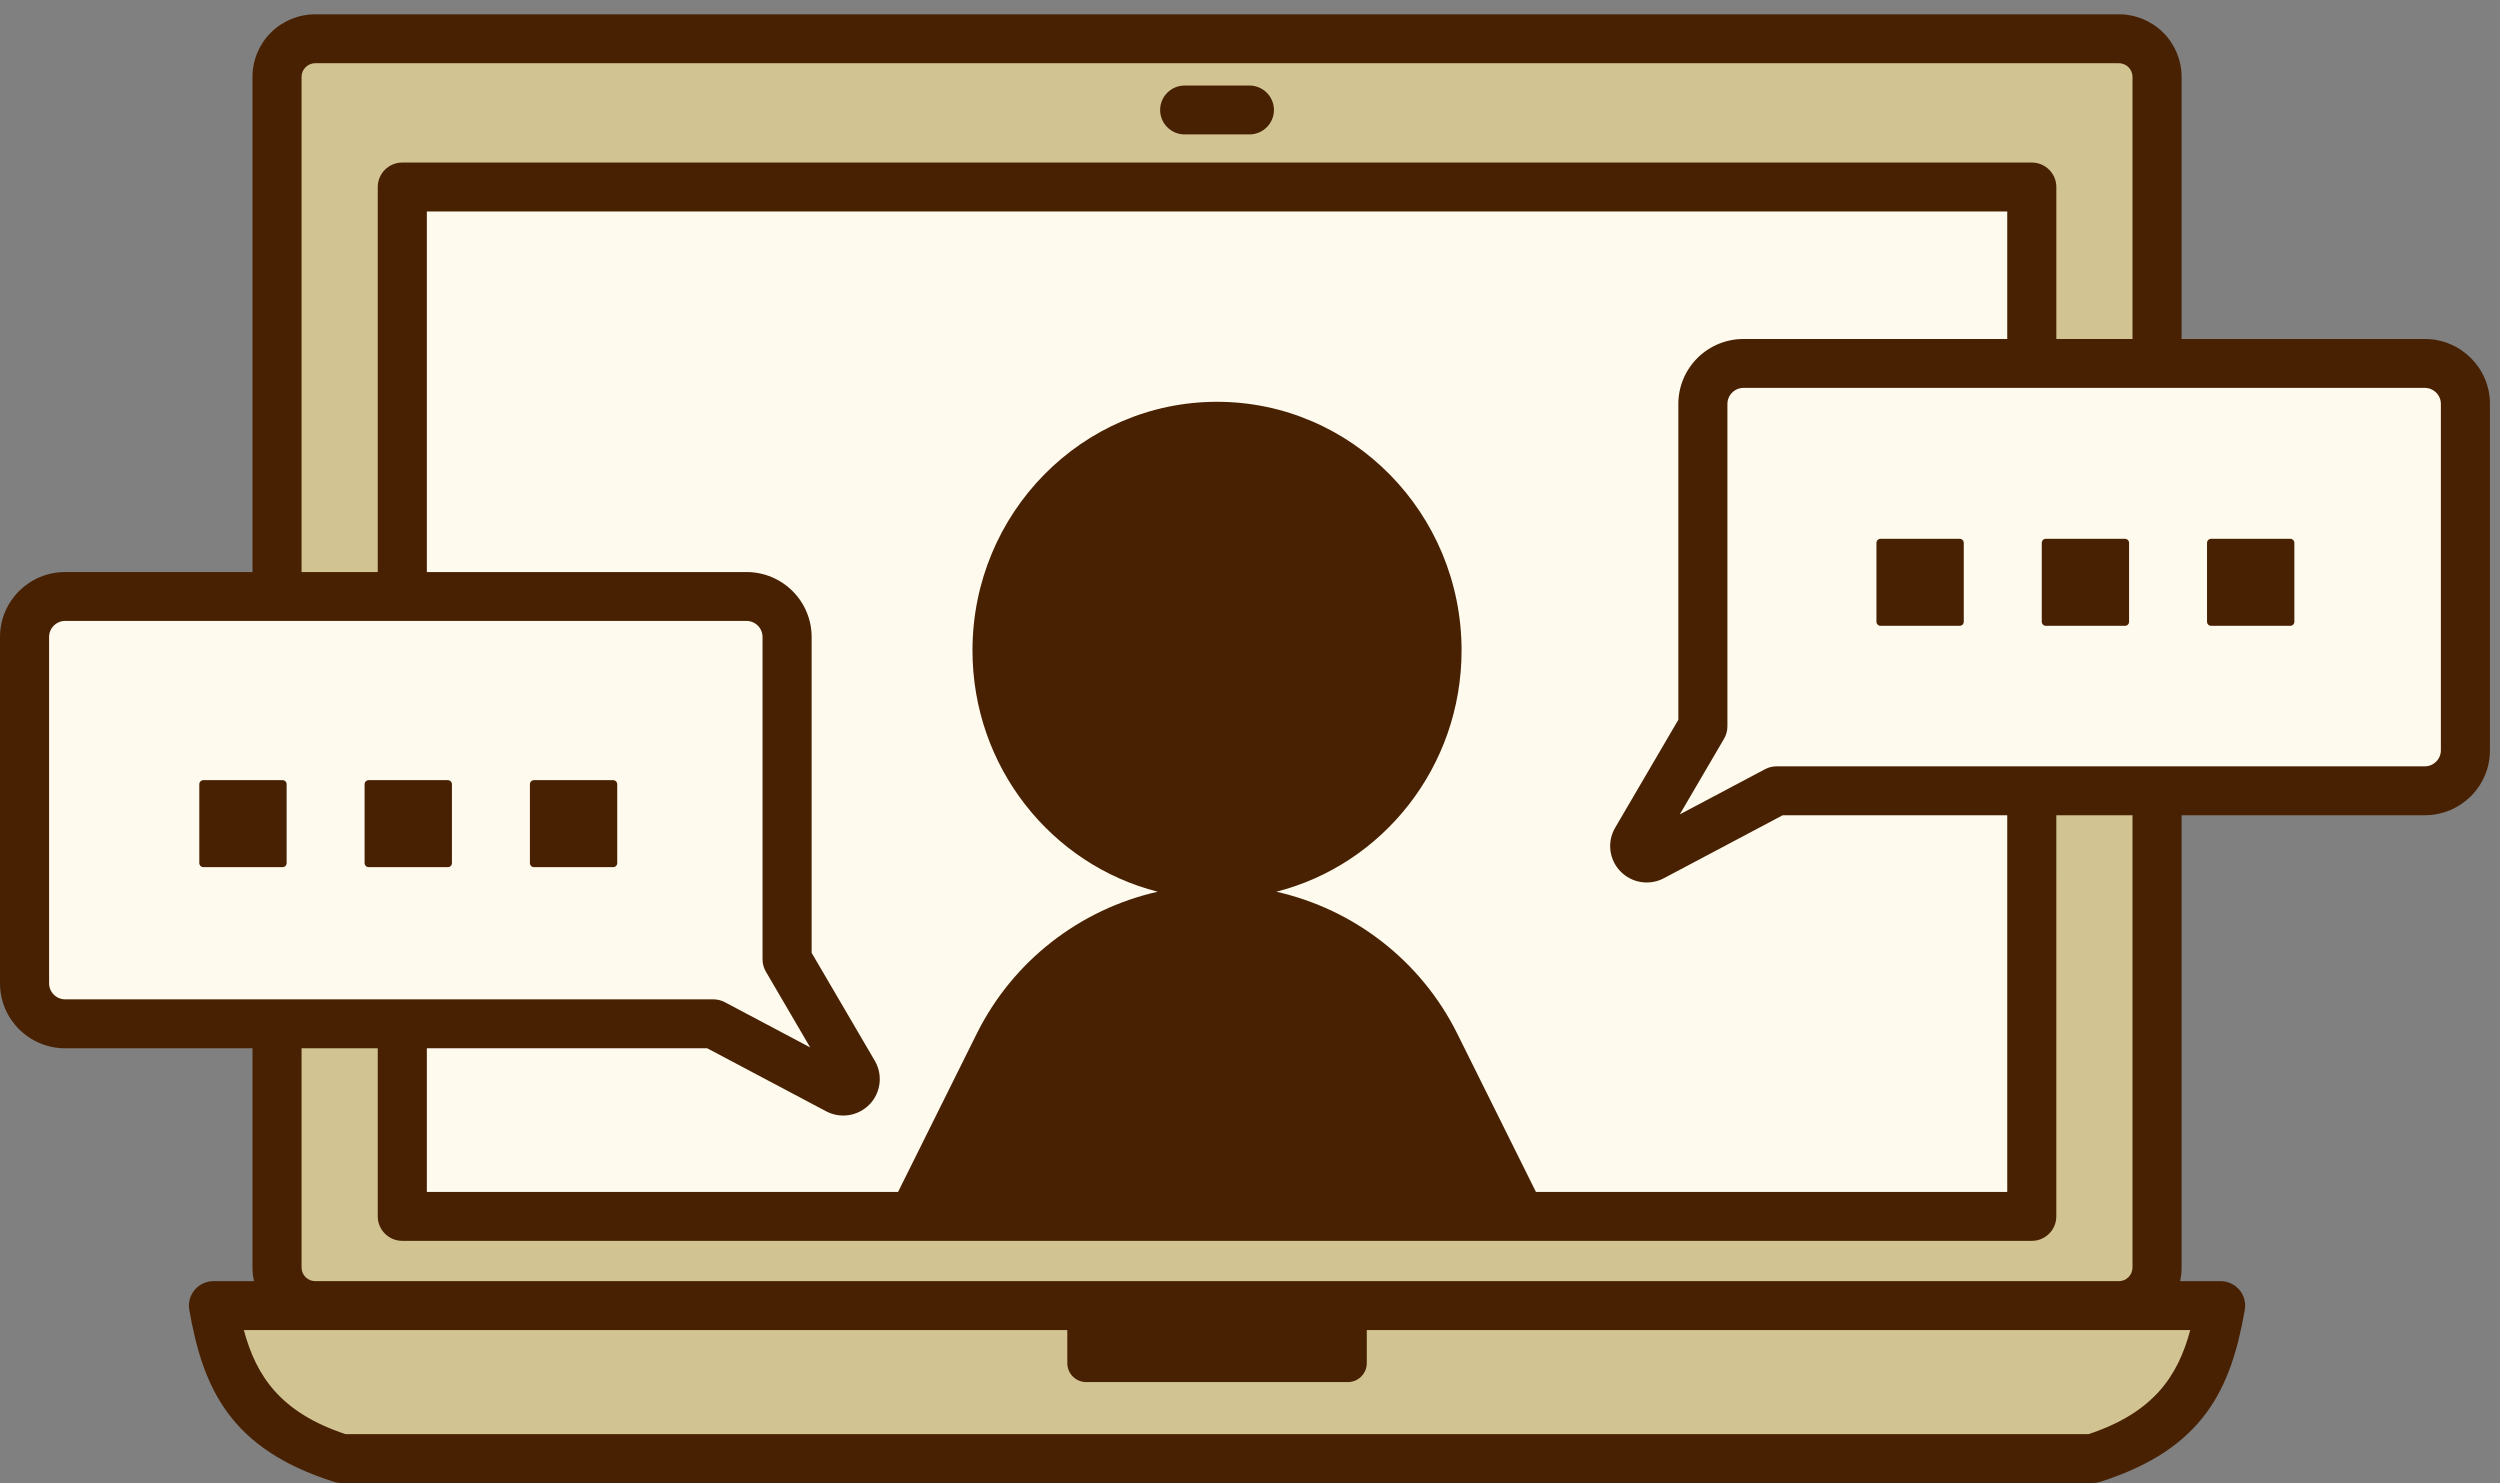
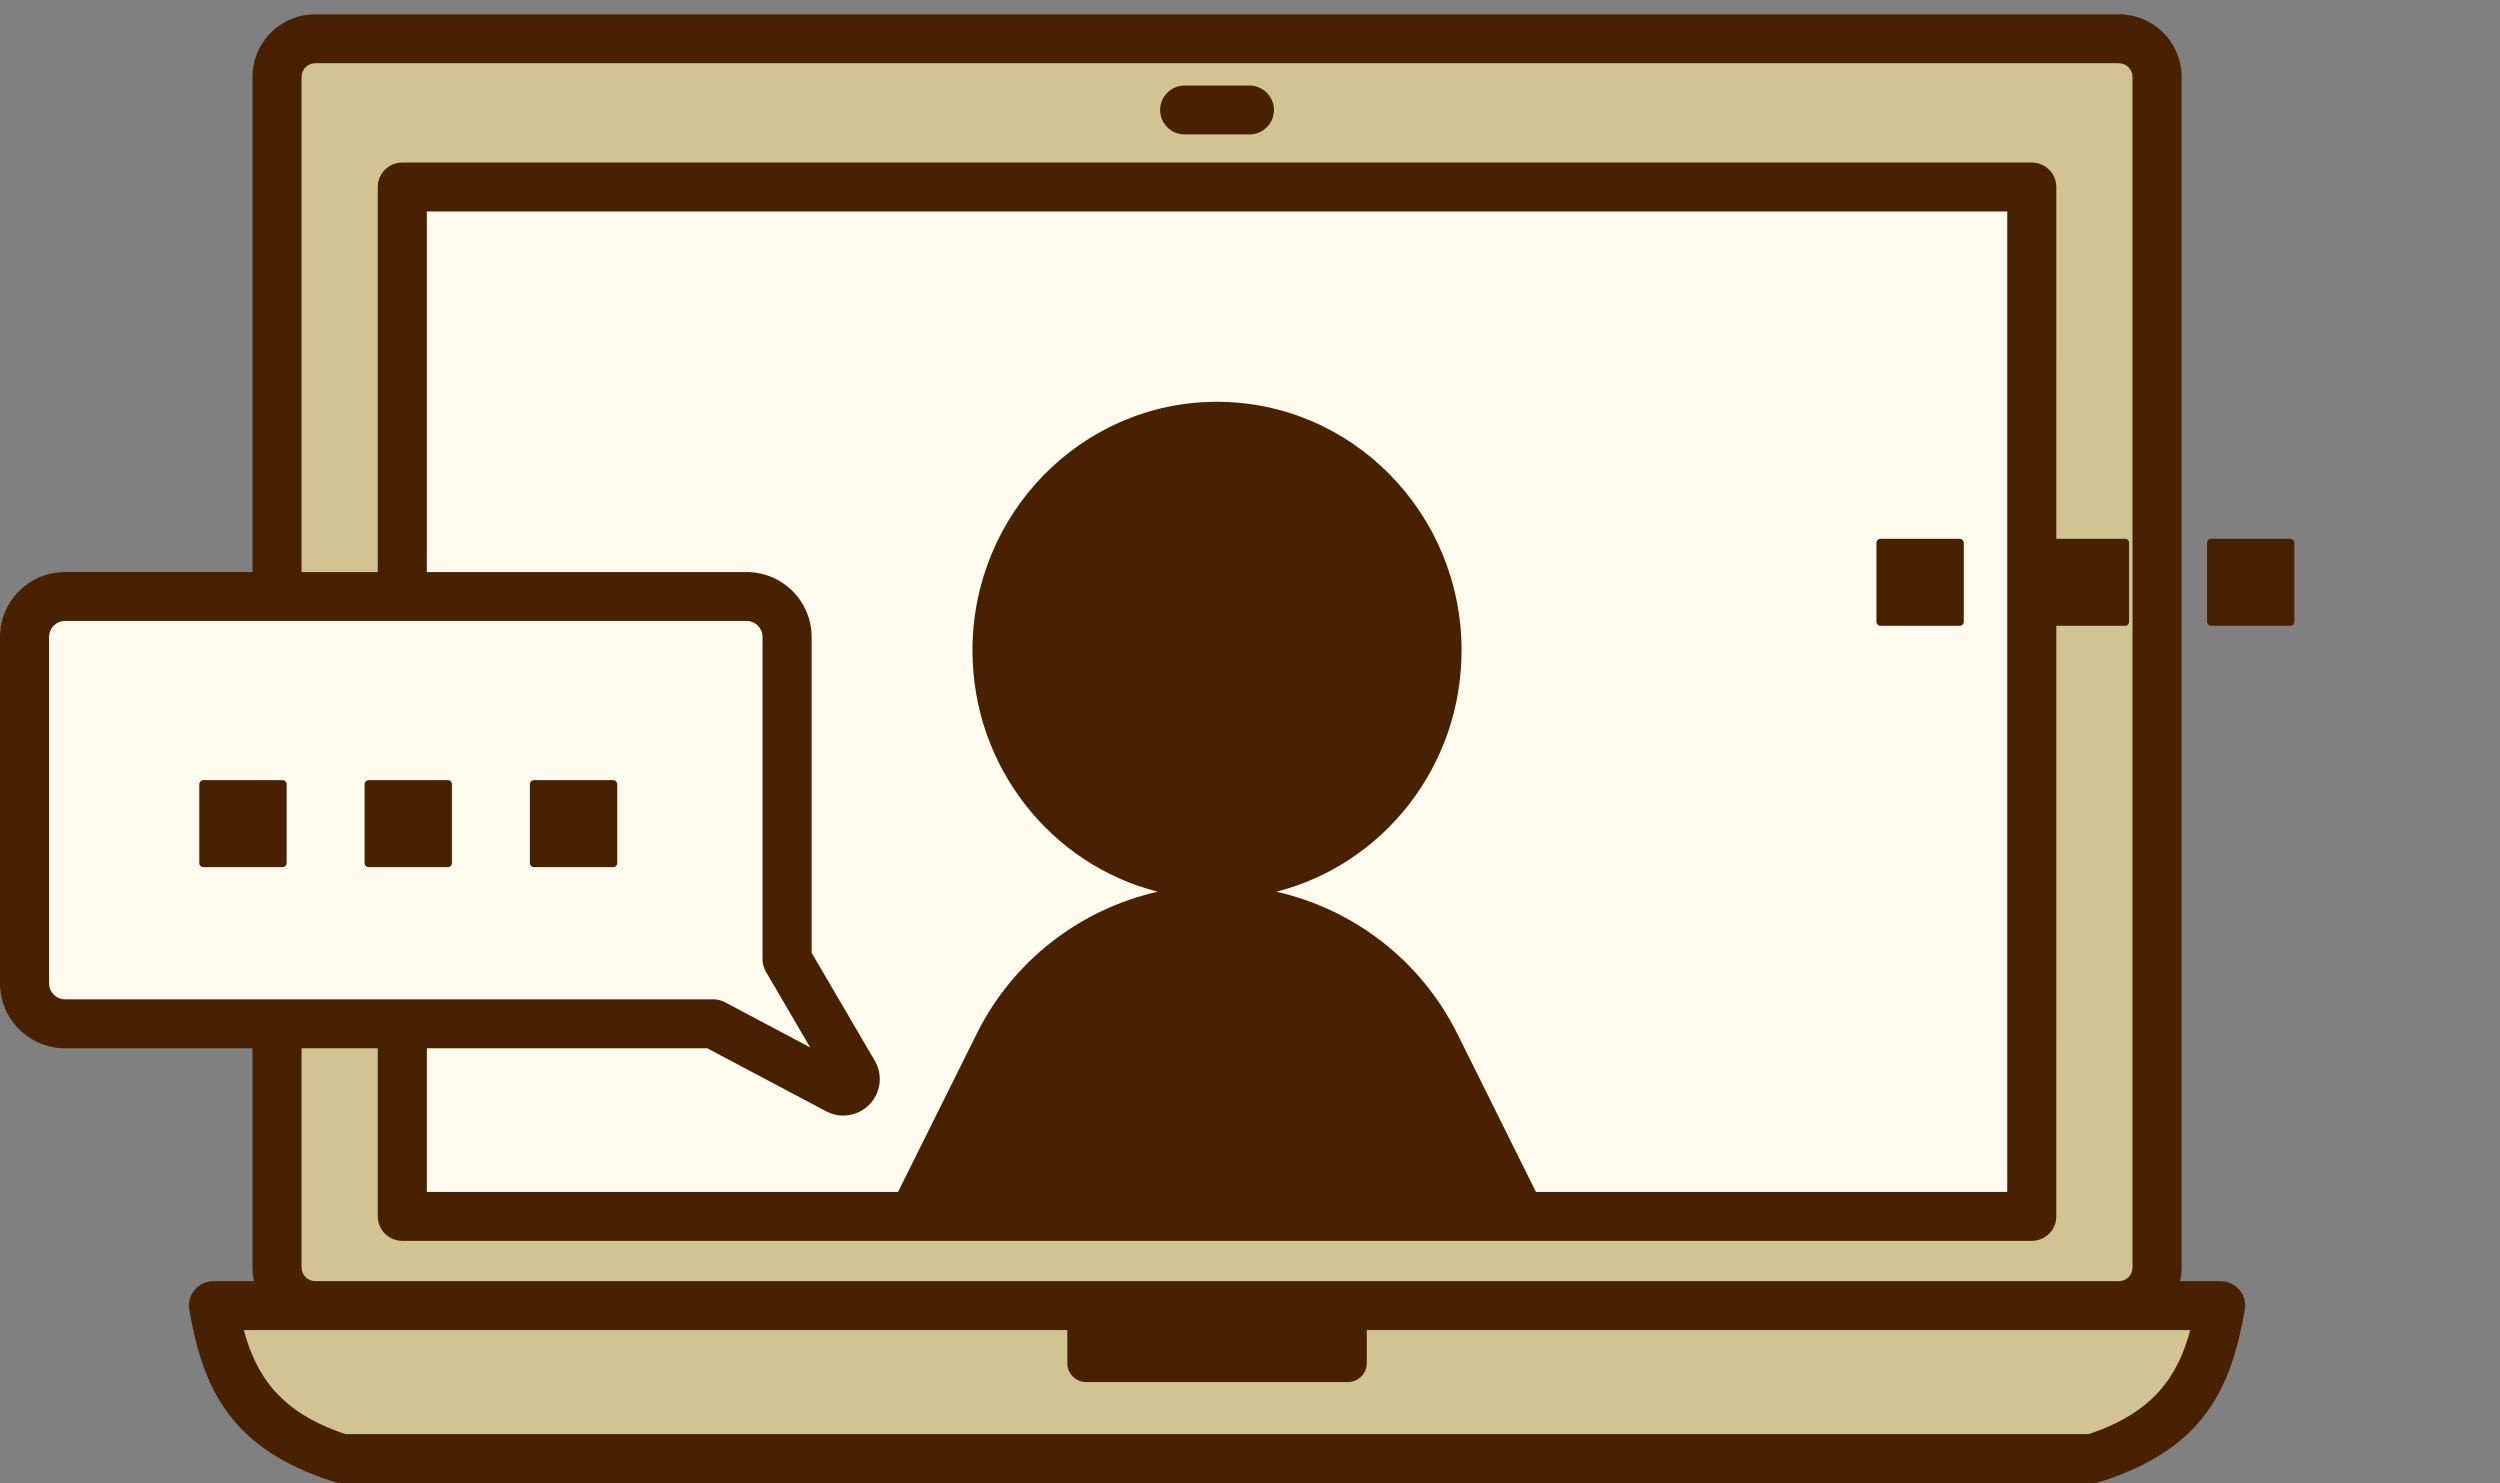
<svg xmlns="http://www.w3.org/2000/svg" width="118" height="70" viewBox="0 0 118 70" fill="none">
  <rect x="0" y="0" width="118" height="70" fill="#808080" stroke="none" />
  <path fill-rule="evenodd" clip-rule="evenodd" d="M101.813 3.626C101.813 3.15 101.623 2.693 101.285 2.356C100.947 2.018 100.488 1.829 100.01 1.829H14.88C14.401 1.829 13.943 2.018 13.604 2.356C13.266 2.693 13.076 3.15 13.076 3.626V59.827C13.076 60.304 13.266 60.761 13.604 61.098C13.943 61.435 14.401 61.624 14.88 61.624H100.011C100.489 61.624 100.947 61.435 101.286 61.098C101.624 60.761 101.814 60.304 101.814 59.827L101.813 3.626Z" fill="#D2C392" />
  <path fill-rule="evenodd" clip-rule="evenodd" d="M95.9 8.826H18.988V57.413H95.9V8.826Z" fill="#FEFAEE" />
  <path fill-rule="evenodd" clip-rule="evenodd" d="M54.645 42.089C49.624 40.816 45.901 36.197 45.901 30.701C45.901 24.224 51.073 18.965 57.443 18.965C63.814 18.965 68.986 24.224 68.986 30.701C68.986 36.197 65.262 40.816 60.242 42.089C63.908 42.917 67.072 45.347 68.784 48.791C70.774 52.793 72.924 57.12 72.924 57.12C73.026 57.324 73.014 57.566 72.893 57.76C72.773 57.954 72.56 58.072 72.331 58.072H42.555C42.326 58.072 42.113 57.954 41.992 57.76C41.871 57.566 41.86 57.324 41.961 57.12C41.961 57.12 44.112 52.793 46.102 48.791C47.814 45.347 50.977 42.917 54.644 42.089H54.645Z" fill="#482102" />
  <path fill-rule="evenodd" clip-rule="evenodd" d="M16.129 68.846H98.762C103.129 67.467 104.24 64.91 104.814 61.624H10.076C10.65 64.91 11.761 67.467 16.129 68.846Z" fill="#D2C392" />
  <path fill-rule="evenodd" clip-rule="evenodd" d="M64.513 61.623H50.377V64.341C50.377 64.834 50.778 65.235 51.273 65.235H63.616C64.111 65.235 64.512 64.835 64.512 64.341V61.623H64.513Z" fill="#482102" />
  <path fill-rule="evenodd" clip-rule="evenodd" d="M11.988 60.469H10.076C9.734 60.469 9.409 60.62 9.189 60.881C8.969 61.141 8.876 61.486 8.934 61.822C9.581 65.527 10.854 68.393 15.778 69.947C15.891 69.983 16.009 70.001 16.127 70.001H98.761C98.879 70.001 98.998 69.983 99.111 69.947C104.034 68.393 105.308 65.527 105.955 61.822C106.013 61.486 105.921 61.142 105.7 60.881C105.48 60.62 105.155 60.469 104.813 60.469H102.901C102.947 60.26 102.971 60.045 102.971 59.827V3.626C102.971 2.843 102.659 2.093 102.104 1.539C101.548 0.986 100.795 0.675 100.009 0.675H14.879C14.094 0.675 13.34 0.986 12.785 1.539C12.229 2.093 11.917 2.843 11.917 3.626V59.827C11.917 60.045 11.941 60.26 11.988 60.469ZM14.879 62.779H11.509C12.094 64.96 13.247 66.677 16.312 67.692H98.578C101.642 66.677 102.796 64.961 103.38 62.779H14.879ZM100.654 3.626V59.827C100.654 59.997 100.586 60.16 100.465 60.282C100.345 60.402 100.181 60.47 100.01 60.47H14.879C14.708 60.47 14.544 60.403 14.423 60.282C14.302 60.161 14.234 59.998 14.234 59.827V3.626C14.234 3.456 14.302 3.293 14.423 3.172C14.544 3.052 14.708 2.984 14.879 2.984H100.01C100.181 2.984 100.345 3.051 100.465 3.172C100.586 3.294 100.654 3.456 100.654 3.626ZM97.059 8.827C97.059 8.189 96.54 7.672 95.901 7.672H18.988C18.349 7.672 17.83 8.189 17.83 8.827V57.413C17.83 58.051 18.349 58.568 18.988 58.568H95.9C96.54 58.568 97.058 58.051 97.058 57.413L97.059 8.827ZM94.742 9.981V56.258H20.147V9.981H94.742ZM55.917 6.345H58.972C59.611 6.345 60.13 5.829 60.13 5.191C60.13 4.554 59.611 4.037 58.972 4.037H55.917C55.277 4.037 54.758 4.554 54.758 5.191C54.758 5.829 55.278 6.345 55.917 6.345Z" fill="#482102" />
-   <path fill-rule="evenodd" clip-rule="evenodd" d="M80.376 34.283C80.376 34.283 78.462 37.556 77.236 39.651C77.109 39.869 77.142 40.144 77.317 40.326C77.493 40.508 77.768 40.552 77.991 40.433C80.242 39.24 83.855 37.326 83.855 37.326H114.45C115.509 37.326 116.368 36.47 116.368 35.415V19.065C116.368 18.01 115.509 17.154 114.45 17.154H82.294C81.786 17.154 81.298 17.355 80.938 17.714C80.578 18.073 80.376 18.559 80.376 19.065V34.283Z" fill="#FEFAEE" />
-   <path fill-rule="evenodd" clip-rule="evenodd" d="M79.218 33.972L76.235 39.069C75.846 39.733 75.947 40.572 76.482 41.126C77.016 41.679 77.855 41.813 78.535 41.452L84.144 38.479H114.45C116.149 38.479 117.526 37.107 117.526 35.414V19.065C117.526 17.372 116.148 16 114.45 16H82.294C81.478 16 80.695 16.323 80.118 16.898C79.542 17.473 79.218 18.252 79.218 19.065V33.972ZM79.286 38.439L81.377 34.865C81.48 34.688 81.534 34.488 81.534 34.283V19.065C81.534 18.865 81.615 18.673 81.757 18.53C81.899 18.389 82.092 18.308 82.294 18.308H114.45C114.869 18.308 115.209 18.647 115.209 19.065V35.414C115.209 35.832 114.869 36.171 114.45 36.171H83.855C83.665 36.171 83.478 36.218 83.311 36.306L79.285 38.44L79.286 38.439Z" fill="#482102" />
  <path fill-rule="evenodd" clip-rule="evenodd" d="M37.15 45.283C37.15 45.283 39.064 48.555 40.29 50.65C40.417 50.868 40.384 51.143 40.209 51.325C40.033 51.508 39.758 51.551 39.535 51.432C37.284 50.239 33.671 48.325 33.671 48.325H3.076C2.017 48.325 1.158 47.469 1.158 46.414V30.065C1.158 29.01 2.017 28.154 3.076 28.154H35.232C35.74 28.154 36.228 28.355 36.588 28.714C36.948 29.073 37.15 29.559 37.15 30.065V45.283Z" fill="#FEFAEE" />
  <path fill-rule="evenodd" clip-rule="evenodd" d="M38.309 44.971V30.065C38.309 29.252 37.985 28.473 37.408 27.898C36.831 27.323 36.049 27 35.233 27H3.076C1.377 27 0 28.373 0 30.065V46.414C0 48.107 1.378 49.479 3.076 49.479H33.382L38.991 52.452C39.672 52.813 40.51 52.679 41.044 52.126C41.578 51.572 41.679 50.733 41.291 50.069L38.308 44.972L38.309 44.971ZM38.241 49.438L34.215 47.305C34.047 47.216 33.861 47.169 33.671 47.169H3.076C2.657 47.169 2.317 46.83 2.317 46.412V30.064C2.317 29.646 2.657 29.307 3.076 29.307H35.232C35.433 29.307 35.627 29.387 35.769 29.529C35.911 29.67 35.992 29.863 35.992 30.064V45.281C35.992 45.485 36.046 45.686 36.149 45.862L38.24 49.437L38.241 49.438Z" fill="#482102" />
  <path fill-rule="evenodd" clip-rule="evenodd" d="M100.492 25.625C100.492 25.573 100.472 25.524 100.436 25.488C100.4 25.451 100.35 25.431 100.299 25.431H96.564C96.513 25.431 96.463 25.451 96.428 25.488C96.391 25.524 96.371 25.573 96.371 25.625V29.345C96.371 29.397 96.392 29.446 96.428 29.482C96.464 29.519 96.513 29.539 96.564 29.539H100.299C100.35 29.539 100.4 29.518 100.436 29.482C100.473 29.446 100.492 29.397 100.492 29.345V25.625ZM92.69 25.625C92.69 25.573 92.67 25.524 92.634 25.488C92.597 25.451 92.548 25.431 92.496 25.431H88.762C88.711 25.431 88.661 25.451 88.626 25.488C88.589 25.524 88.568 25.573 88.568 25.625V29.345C88.568 29.397 88.589 29.446 88.626 29.482C88.662 29.519 88.711 29.539 88.762 29.539H92.496C92.548 29.539 92.597 29.518 92.634 29.482C92.67 29.446 92.69 29.397 92.69 29.345V25.625ZM108.294 25.625C108.294 25.573 108.273 25.524 108.237 25.488C108.201 25.451 108.152 25.431 108.1 25.431H104.366C104.314 25.431 104.265 25.451 104.228 25.488C104.192 25.524 104.172 25.573 104.172 25.625V29.345C104.172 29.397 104.193 29.446 104.228 29.482C104.265 29.519 104.314 29.539 104.366 29.539H108.1C108.152 29.539 108.201 29.518 108.237 29.482C108.274 29.447 108.294 29.397 108.294 29.345V25.625Z" fill="#482102" />
  <path fill-rule="evenodd" clip-rule="evenodd" d="M21.331 37.016C21.331 36.965 21.311 36.916 21.274 36.88C21.238 36.843 21.188 36.823 21.137 36.823H17.402C17.351 36.823 17.302 36.844 17.265 36.88C17.228 36.916 17.209 36.965 17.209 37.016V40.737C17.209 40.789 17.229 40.838 17.265 40.874C17.302 40.911 17.351 40.93 17.402 40.93H21.137C21.188 40.93 21.238 40.91 21.274 40.874C21.311 40.838 21.331 40.789 21.331 40.737V37.016ZM13.529 37.016C13.529 36.965 13.508 36.916 13.473 36.88C13.436 36.843 13.387 36.823 13.335 36.823H9.601C9.549 36.823 9.5 36.844 9.464 36.88C9.427 36.915 9.407 36.965 9.407 37.016V40.737C9.407 40.789 9.428 40.838 9.464 40.874C9.5 40.911 9.549 40.93 9.601 40.93H13.335C13.387 40.93 13.436 40.91 13.473 40.874C13.509 40.839 13.529 40.789 13.529 40.737V37.016ZM29.133 37.016C29.133 36.965 29.112 36.916 29.076 36.88C29.04 36.843 28.991 36.823 28.94 36.823H25.205C25.154 36.823 25.105 36.844 25.068 36.88C25.031 36.916 25.012 36.965 25.012 37.016V40.737C25.012 40.789 25.032 40.838 25.068 40.874C25.105 40.911 25.154 40.93 25.205 40.93H28.94C28.991 40.93 29.041 40.91 29.076 40.874C29.113 40.838 29.133 40.789 29.133 40.737V37.016Z" fill="#482102" />
</svg>